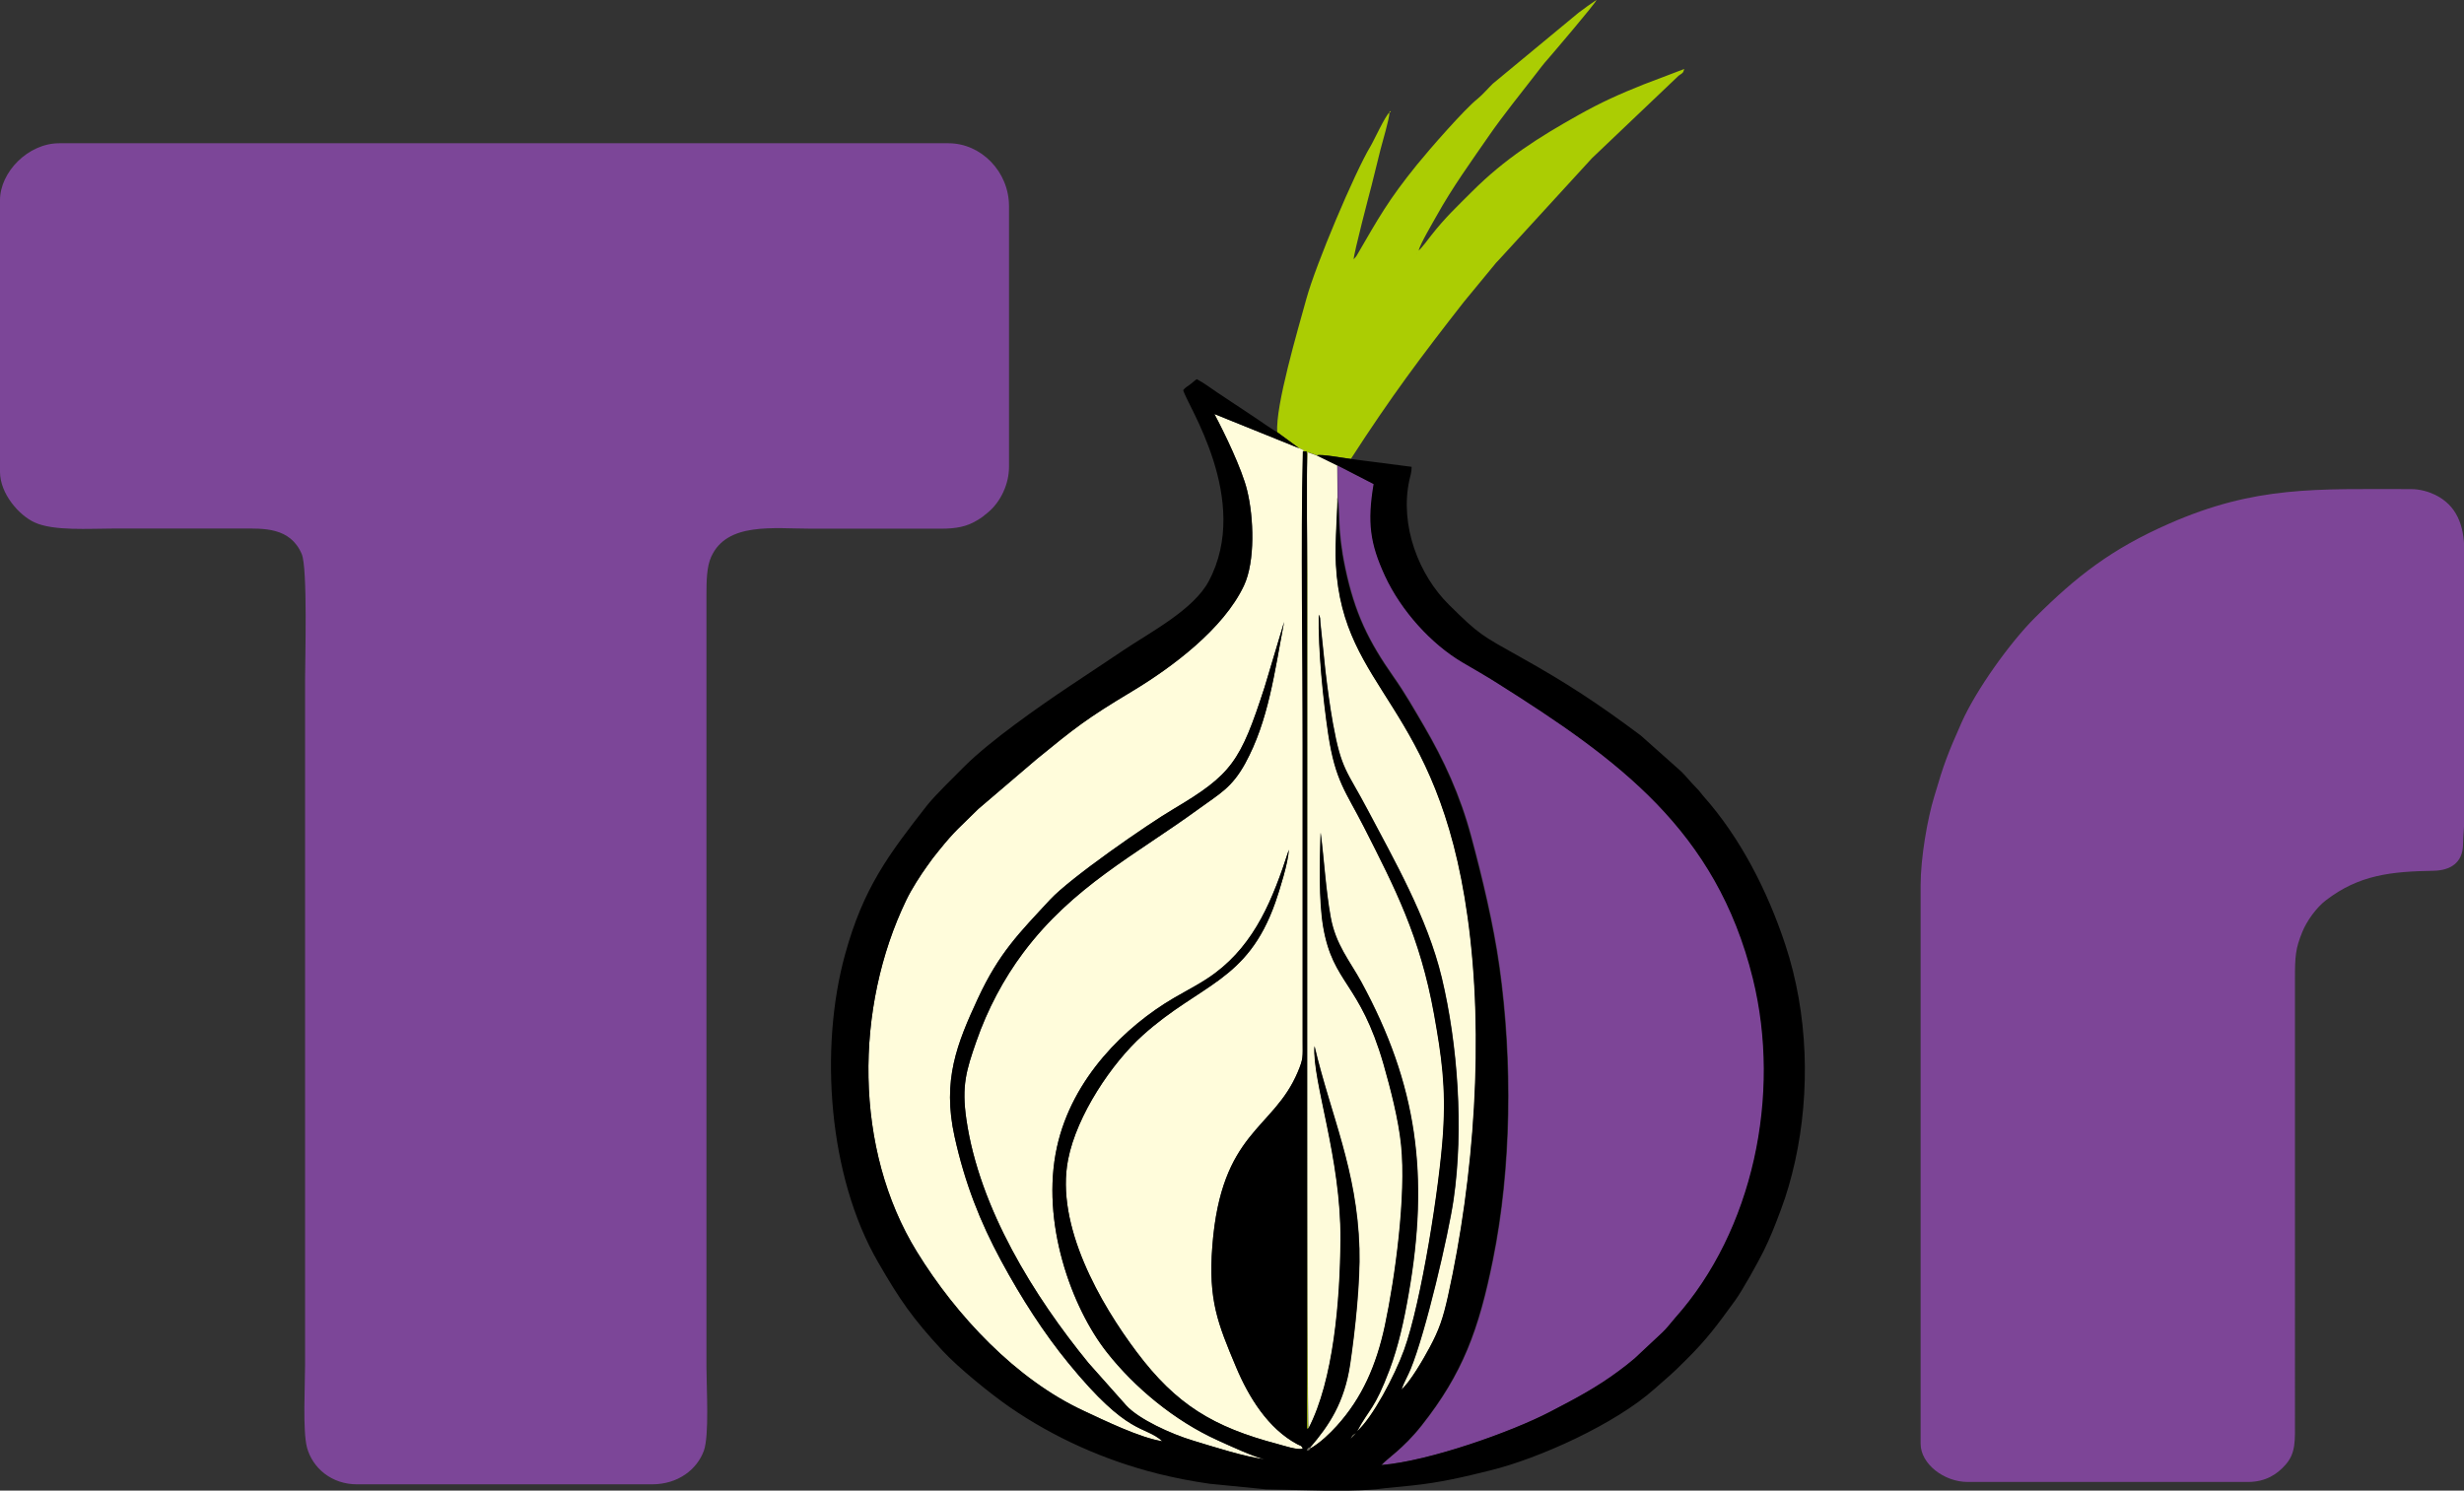
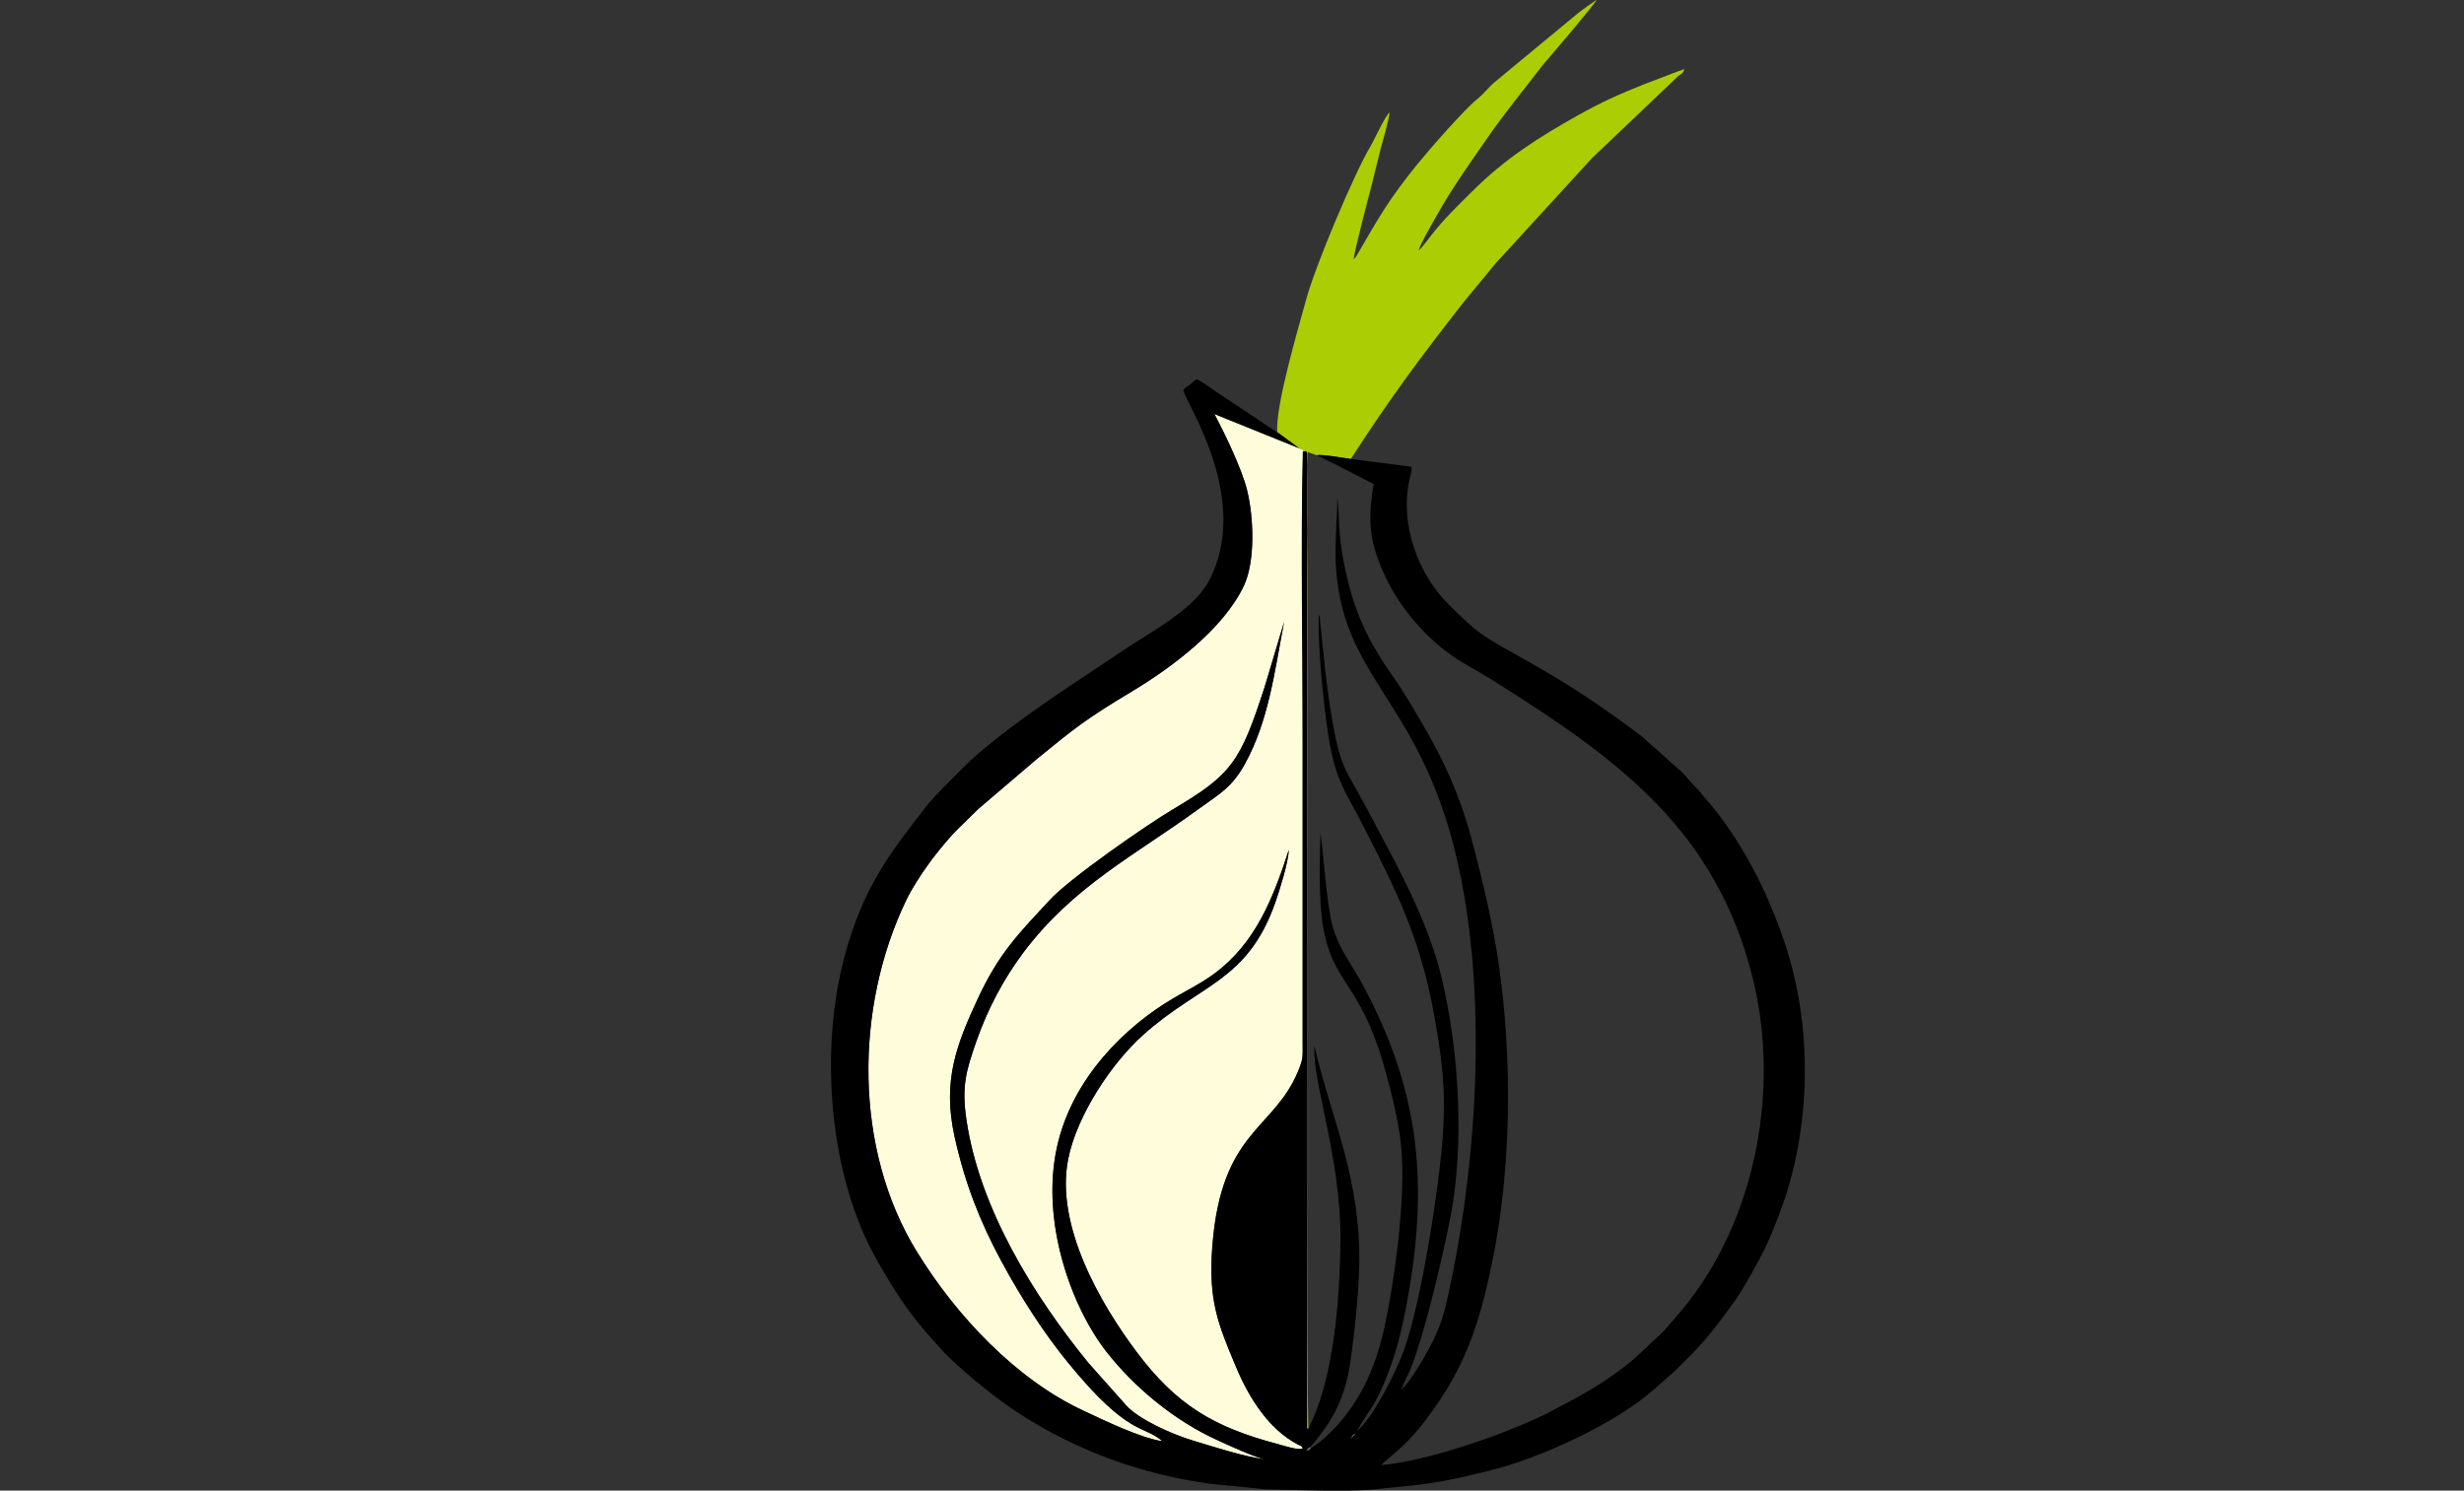
<svg xmlns="http://www.w3.org/2000/svg" version="1.1" id="Laag_1" shape-rendering="geometricPrecision" image-rendering="optimizeQuality" text-rendering="geometricPrecision" x="0px" y="0px" viewBox="0 0 1768 1069.7" style="enable-background:new 0 0 1768 1069.7;" xml:space="preserve">
  <rect x="0" y="0" width="1768" height="1069.7" fill="#333333" stroke="none" />
  <style type="text/css">
	.st0{fill:#ABCD03;}
	.st1{fill:#FEFBDA;}
	.st2{fill:#7D4597;}
	.st3{fill:#7C4698;}
	.st4{fill:#FFFCDB;}
	.st5{fill:#69685A;}
	.st6{fill:#8C8A78;}
</style>
  <path class="st0" d="M971.3,186.1l-0.5,1.9L971.3,186.1z M1016.5,181.7c0.1-0.1,0.3,0.1,0.3,0.3L1016.5,181.7z M971.3,186.1  c0.1-4.5,11.3-47.1,12.8-52.8c2.3-9.1,4.4-17.8,6.5-26.2c1.4-5.6,6.3-21.6,6.4-26.4c-3,2.2-11.4,20.7-13.7,24.4  c-11.3,18.8-39.2,84.8-45.9,109.2c-6,21.8-22.5,77.6-20.9,95.9l15.7,11.5l3.2,1.4l-0.5,0.8c5.7-0.1,1.2-0.3,3,1.3l0,700.1l1-0.3  c-1.6-3.2-0.7-522.6-0.7-613c0-28.2-1.3-59.8,0.1-87.6l6.5,2.3c3-1.1,19.7,2.1,24.5,2.6c29-44.9,50.3-73.3,81.1-112.7l22-26.7  c1.5-2,2.3-2.4,3.8-4.2l66.1-72.2l62.2-59.2c2.6-1.9,3.2-1.6,4-4.8l-28.9,11c-17.6,7-30.9,13-47.1,22.1  c-28.4,15.9-52.6,31.2-76.3,54.9c-11.5,11.5-19,18.4-29.1,31.2c-2.1,2.7-7.2,9.6-9.2,11.1c1-4.5,10.1-19.9,13-25.1  c11.3-20.3,24.7-38.8,37.9-57.9c9.2-13.3,23.2-30.8,33.3-43.8c2.7-3.5,5.6-7.4,8.7-10.8c1.5-1.7,34.1-39.8,34.8-42.3  c-4.4,2.9-8.5,5.9-12.9,9.2L1071.2,60c-3.7,3.6-7.3,7.9-11.1,11c-9.3,7.4-34.3,36-43.3,47.1c-20.8,25.7-27.5,38.1-42.8,64.4  c-0.8,1.3,0.1,0-1,1.6C972.3,185,971.8,185.5,971.3,186.1L971.3,186.1z" />
-   <path class="st0" d="M997,80.6h0.9l-0.7-1L997,80.6z" />
-   <path class="st1" d="M939,1025.1c18-34.5,22.7-92,23-135.3c0.5-58.8-20.3-113.5-18.7-139.1c11.7,49.8,30.5,88.5,32.2,145.3  c0.7,24.1-3.1,58.9-6.6,82.8c-4.1,27.8-15.3,44.3-28.5,59.7l-0.1,1c7.1-4,14.2-10.9,19-16.2c18.3-20.2,28.4-43.6,34.5-71.8  c7.4-34.7,15.4-93.5,11.7-129.7c-1.9-18.7-7.7-40.8-12.6-58c-17.1-59.2-36.2-57.5-43.3-98.5c-3.3-19.3-2.5-47.6-1.9-67.8  c2.5,19.3,3.7,41.4,7.2,60.6c3.6,19.8,13.6,31.3,21.9,46.4c40.3,74,48.9,139.2,34,224.2c-3.3,19.1-7.3,37.3-13.7,54.4  c-10.9,28.8-14.3,27.3-23.3,44.1c11.1-9.6,27.1-39.9,33.8-58.4c12.4-34.1,25.6-118.3,28-156c2.1-32.9-1-54.3-6.5-85.1  c-10.1-55.8-28-90.3-50.3-134.2c-12.9-25.4-20.5-32.7-25.6-66.6c-3.7-24.8-7.3-60.6-6.8-85.8c1.1,2.3,0.9,2.5,1.1,5.7l3.6,34.5  c1.5,12.6,3.2,25.5,5.4,37.8c6.1,33.8,10,33.7,24.9,62c18.5,35.2,42.8,77.1,53.2,120.5c11.5,48.1,15.8,108.6,8.5,159.1  c-3.7,25.4-20.1,95.7-30.8,121.7c-2,4.9-5.1,10.2-6.6,14.8c5.9-4.9,15.8-21.8,20.3-30.3c6.8-12.6,9.6-21,13.1-36.6  c18.9-85.4,26.2-185.9,14.1-272.3c-21.5-154.1-89.6-161.4-94.5-252.8c-0.9-16.2,1.5-42.4,1-48.3l-0.2-22.8l-14.7-7.2l-6.5-2.3  c-1.5,27.8-0.1,59.4-0.1,87.6C938.4,502.5,937.4,1021.9,939,1025.1L939,1025.1z M934.8,764.4c-4.7,9.8-2.5,15.6-13.9,33.3  c-19.5,30.3-40.3,50-42.5,97.3c-1.4,30.3,7.2,51.6,17.4,75.5c8.4,19.6,23.2,45.9,39.1,53.6L934.8,764.4z" />
-   <path class="st2" d="M1378.1,635.4V1036c0,14.7,17,27.5,33.7,27.5h201.2c12.5,0,20.8-5.4,26.8-12.2c7.7-8.6,6.9-17.4,6.9-33V702.8  c0-16.6,0.4-22,5.2-33.8c3.3-8.2,10.2-17.7,17-22.9c23.7-18.3,47.1-20.7,77.1-21.2c12.2-0.2,21-5.7,21.3-18.6  c0.1-7,0.9-11.7,0.9-19.5V395.3c0-18.8-5.8-32.8-20.9-40.2c-4.6-2.2-10.7-4.1-17.2-4.1c-68.3,0-111.6-2.5-173.7,24.8  c-41.5,18.2-66.6,37.9-96.4,67.6c-17.8,17.8-42.1,51.7-52.5,75.1c-9.8,22.1-12.6,29.2-19.6,53.1  C1383.1,587.1,1378.1,615.5,1378.1,635.4L1378.1,635.4z M959.9,356.8c2,11.5-0.3,22.9,5.5,50.6c6.9,32.8,16.8,52.8,34.9,78.6  c7.7,10.9,14.7,23.1,21.7,35.1c14,24,25.9,49.4,33.9,79.5c7.8,29,15.9,62.6,20.2,93.2c9.5,67.6,8.7,144.4-4.7,210.3  c-10.1,50-21.6,81.5-51.2,118.9c-13.2,16.7-24.8,23.7-28.7,28.3c34.7-2.9,93.5-23.9,120.8-38.1c19.1-9.9,33.9-17.8,49.5-29.4  c4-2.9,7.7-5.9,11.4-9l20.1-18.8c3-2.8,5.7-6.5,9.1-10.4c55.7-62.4,76.4-159.7,55.7-243.5c-26.3-106.4-96.6-157.2-183.3-211.9  c-8.2-5.2-16.1-9.7-25-14.9c-22.3-13.1-44-36.9-55.7-62.2c-10.7-23.3-12.7-38.3-8.1-65.8L959.7,334L959.9,356.8L959.9,356.8z" />
-   <path class="st3" d="M0,143.6v195c0,15.8,13.8,31.3,24.8,36.3c13.6,6.3,39.3,4.4,56.7,4.4h92.2c15,0,34.5-1.2,42.8,18.3  c4.3,10,2.4,76,2.4,89.8v491.8c0,15.4-1.8,47.7,1.4,59.7c4,14.6,17.6,26.3,35.8,26.3h211.8c18.7,0,32.2-10.7,37.1-24  c4-10.9,1.9-44.8,1.9-60.2V427.2c0-10.6,0.2-20.6,3.4-27.6c11.3-25.1,44.7-20.2,71.9-20.2l93.1,0c10.8,0,18.3-1.5,25.3-5.7  c4.3-2.5,5.1-3.3,8.7-6.3c8.6-7.3,14.7-19.9,14.7-32.3V148c0-24.9-20.1-45.2-43.4-45.2H42.5C20.1,102.8,0,123.6,0,143.6L0,143.6z" />
  <path class="st4" d="M935,323.9l0.5-0.8l-3.2-1.4l-60.9-24.6c6.9,12.9,19.8,39.4,23.5,54.8c4.8,19.4,5.9,51-2.3,68.4  c-14.6,31-51.6,58.6-80.2,75.8c-32.9,19.7-41.2,26.4-68.4,48.6L702,580.5c-13.3,13.3-16.1,14.7-28.5,30.1c-2.8,3.4-5.6,7-8.4,11.1  c-4.6,6.4-10.9,16.1-14.8,24.2c-37.1,76.9-37.8,178.7,7.6,252.4c28.3,46,71.2,91.7,119.8,114.2c14,6.5,40.3,19.4,56.4,21.8  c-13.6-12-24-2.9-67.4-56c-17.4-21.2-33.7-46.4-48.5-73.8c-14.8-27.5-25.8-55-33.3-89c-8.9-40.3,1.8-66.6,16.7-98.8  c15.4-33.2,29.9-47.3,52-71.2c14.3-15.4,69.4-53.7,88.4-64.9c41.8-24.8,48-33.9,65.3-87.2l14.1-47.1c-7,36.4-11.1,70.7-27.9,101.5  c-9.6,17.5-18.4,21.8-33.1,32.5c-45.8,33.4-90.3,55.5-126.2,103.4c-14,18.7-25.7,40.7-33.7,63.8c-7.2,20.7-10.6,31.7-7.1,55.8  c9.3,64,48.7,127.2,87.6,174.8l27.1,30.5c8.9,9.8,32.1,20.5,48.2,25.3c12.9,3.9,38.5,12.1,50.9,13.2c-6.6-1.1-26.9-10.5-33.7-13.6  c-30.6-13.9-59.3-37.6-79.4-63.2c-25.3-32.2-47.5-93.4-35.7-147.1c10.9-49.7,49.4-86.8,83.7-106.9c10.8-6.3,20.6-11.1,29.8-18  c28.8-21.6,41.5-53.2,52.9-88.5c-0.4,9.1-6.7,29.2-9.7,37.8c-20.1,57.1-53.9,58.2-95.2,95.4c-22.1,19.9-47.3,57.3-53.5,89.1  c-9.3,47.5,23.4,103.8,49.1,138c28.5,38,55.1,54,101.3,66.2c3.2,0.8,15,4.8,18,3.2c-1.4-2.5-0.7-1.4-4-3.1  c-20.9-11.2-34.8-33.7-43.9-55.4c-13.1-31.2-20-47.9-17-86.8c6.4-82.7,43.7-83.1,61.3-124.9c4.1-9.8,3.5-10.5,3.5-22.2  c0-70.6,0-141.2,0-211.8C935,465.3,933.4,393.7,935,323.9L935,323.9z" />
  <path d="M969.2,1032.4c1.5-2.5,0.4-1.9,3.7-3.9L969.2,1032.4z M967.8,1069.7H950c-15.1-0.2-30.2-0.7-41.6-0.9l-40.4-4  c-13.3-1.9-24.9-4.2-37.1-7.2c-38.3-9.6-74.8-26-106.4-47.8c-14-9.7-36.8-28.2-48.2-40.5c-21.8-23.6-30.6-36.4-46.3-63.6  c-35.8-61.8-42.1-153.5-23.7-220.5c13.1-48,31.4-72,58.7-107c5.8-7.4,20.3-21.4,26.9-28.1c18.4-18.4,53.3-42.8,74.8-57.2  c9.1-6.1,17.5-11.7,26.6-17.7c4.6-3.1,8.6-5.8,13.3-8.9c19.5-13,49.9-28.9,60.7-49.2c31-58.1-16-127.2-18.3-137.1  c1.2-1.7,2.8-2.6,4.8-4c2.3-1.7,3-2.6,4.9-3.9c5,2.6,9.6,6.1,14.5,9.4l28.7,19.1c4.9,3.3,9.6,6.7,14.6,9.6l15.7,11.5l-60.9-24.6  c6.9,12.9,19.8,39.4,23.5,54.8c4.8,19.4,5.9,51-2.3,68.4c-14.6,31-51.6,58.6-80.2,75.8c-32.9,19.7-41.2,26.4-68.4,48.6L702,580.5  c-13.3,13.3-16.1,14.7-28.5,30.1c-2.8,3.4-5.6,7-8.4,11.1c-4.6,6.4-10.9,16.1-14.8,24.2c-37.1,76.9-37.8,178.7,7.6,252.4  c28.3,46,71.2,91.7,119.8,114.2c14,6.5,40.3,19.4,56.4,21.8c-13.6-12-24-2.9-67.4-56c-17.4-21.2-33.7-46.4-48.5-73.8  c-14.8-27.5-25.8-55-33.3-89c-8.9-40.3,1.8-66.6,16.7-98.8c15.4-33.2,29.9-47.3,52-71.2c14.3-15.4,69.4-53.7,88.4-64.9  c41.8-24.8,48-33.9,65.3-87.2l14.1-47.1c-7,36.4-11.1,70.7-27.9,101.5c-9.6,17.5-18.4,21.8-33.1,32.5  c-45.8,33.4-90.3,55.5-126.2,103.4c-14,18.7-25.7,40.7-33.7,63.8c-7.2,20.7-10.6,31.7-7.1,55.8c9.3,64,48.7,127.2,87.6,174.8  l27.1,30.5c8.9,9.8,32.1,20.5,48.2,25.3c12.9,3.9,38.5,12.1,50.9,13.2c-6.6-1.1-26.9-10.5-33.7-13.6c-30.6-13.9-59.3-37.6-79.4-63.2  c-25.3-32.2-47.5-93.4-35.7-147.1c10.9-49.7,49.4-86.8,83.7-106.9c10.8-6.3,20.6-11.1,29.8-18c28.8-21.6,41.5-53.2,52.9-88.5  c-0.4,9.1-6.7,29.2-9.7,37.8c-20.1,57.1-53.9,58.2-95.2,95.4c-22.1,19.9-47.3,57.3-53.5,89.1c-9.3,47.5,23.4,103.8,49.1,138  c28.5,38,55.1,54,101.3,66.2c3.2,0.8,15,4.8,18,3.2c-1.4-2.5-0.7-1.4-4-3.1c-20.9-11.2-34.8-33.7-43.9-55.4  c-13.1-31.2-20-47.9-17-86.8c6.4-82.7,43.7-83.1,61.3-124.9c4.1-9.8,3.5-10.5,3.5-22.2c0-70.6,0-141.2,0-211.8  c0-70-1.5-141.6,0.1-211.3c5.7-0.1,1.2-0.3,3,1.3l0,700.1l1-0.3c18-34.5,22.7-92,23-135.3c0.5-58.8-20.3-113.5-18.7-139.1  c11.7,49.8,30.5,88.5,32.2,145.3c0.7,24.1-3.1,58.9-6.6,82.8c-4.1,27.8-15.3,44.3-28.5,59.7c-2.2,1.1-1.8,0.2-2.7,2.7  c2.7-0.8,1.9-1,2.6-1.7c7.1-4,14.2-10.9,19-16.2c18.3-20.2,28.4-43.6,34.5-71.8c7.4-34.7,15.4-93.5,11.7-129.7  c-1.9-18.7-7.7-40.8-12.6-58c-17.1-59.2-36.2-57.5-43.3-98.5c-3.3-19.3-2.5-47.6-1.9-67.8c2.5,19.3,3.7,41.4,7.2,60.6  c3.6,19.8,13.6,31.3,21.9,46.4c40.3,74,48.9,139.2,34,224.2c-3.3,19.1-7.3,37.3-13.7,54.4c-10.9,28.8-14.3,27.3-23.3,44.1  c11.1-9.6,27.1-39.9,33.8-58.4c12.4-34.1,25.6-118.3,28-156c2.1-32.9-1-54.3-6.5-85.1c-10.1-55.8-28-90.3-50.3-134.2  c-12.9-25.4-20.5-32.7-25.6-66.6c-3.7-24.8-7.3-60.6-6.8-85.8c1.1,2.3,0.9,2.5,1.1,5.7l3.6,34.5c1.5,12.6,3.2,25.5,5.4,37.8  c6.1,33.8,10,33.7,24.9,62c18.5,35.2,42.8,77.1,53.2,120.5c11.5,48.1,15.8,108.6,8.5,159.1c-3.7,25.4-20.1,95.7-30.8,121.7  c-2,4.9-5.1,10.2-6.6,14.8c5.9-4.9,15.8-21.8,20.3-30.3c6.8-12.6,9.6-21,13.1-36.6c18.9-85.4,26.2-185.9,14.1-272.3  c-21.5-154.1-89.6-161.4-94.5-252.8c-0.9-16.2,1.5-42.4,1-48.3c2,11.5-0.3,22.9,5.5,50.6c6.9,32.8,16.8,52.8,34.9,78.6  c7.7,10.9,14.7,23.1,21.7,35.1c14,24,25.9,49.4,33.9,79.5c7.8,29,15.9,62.6,20.2,93.2c9.5,67.6,8.7,144.4-4.7,210.3  c-10.1,50-21.6,81.5-51.2,118.9c-13.2,16.7-24.8,23.7-28.7,28.3c34.7-2.9,93.5-23.9,120.8-38.1c19.1-9.9,33.9-17.8,49.5-29.4  c4-2.9,7.7-5.9,11.4-9l20.1-18.8c3-2.8,5.7-6.5,9.1-10.4c55.7-62.4,76.4-159.7,55.7-243.5c-26.3-106.4-96.6-157.2-183.3-211.9  c-8.2-5.2-16.1-9.7-25-14.9c-22.3-13.1-44-36.9-55.7-62.2c-10.7-23.3-12.7-38.3-8.1-65.8L959.7,334l-14.7-7.2  c3-1.1,19.7,2.1,24.5,2.6l43.4,5.6c0,4.2-1,6.4-1.7,9.8c-6.9,32.4,6.8,67.8,28.5,89.2c21.8,21.6,23.5,22,50.6,37.2  c33.9,18.9,56.2,33.6,87,56.6l29.1,25.9c4.1,4.1,6.6,7.5,10.6,11.5c2.5,2.4,3.1,3.7,5.3,6.2c26.6,29.9,46,68.2,58.6,106.2  c16.6,49.9,18.1,106,7.1,155.8c-2.8,12.5-6,23.7-10,34.3c-4,10.8-7.8,20.6-12.8,30.6c-4.1,8.1-15.1,28.1-20.5,35.4  c-12.6,17.3-19.6,27-34.9,42.2c-11.7,11.7-11.4,10.8-22.6,20.8c-28,25.1-82.7,49.9-117.8,58.5c-19.7,4.9-35.4,8.6-55.7,10.8l-20.1,2  C986.5,1069.1,977.5,1069.5,967.8,1069.7L967.8,1069.7z M934.8,764.4l0.2,259.7c-15.9-7.7-30.8-34-39.1-53.6  c-10.2-23.8-18.8-45.2-17.4-75.5c2.2-47.4,23-67,42.5-97.3C932.3,780,930.1,774.2,934.8,764.4L934.8,764.4z" />
  <path class="st5" d="M940.4,1039.4l0.1-1c-2.2,1.1-1.8,0.2-2.7,2.7C940.4,1040.4,939.7,1040.2,940.4,1039.4L940.4,1039.4z" />
  <path class="st6" d="M972.9,1028.5c-3.3,2-2.2,1.4-3.7,3.9L972.9,1028.5z" />
</svg>